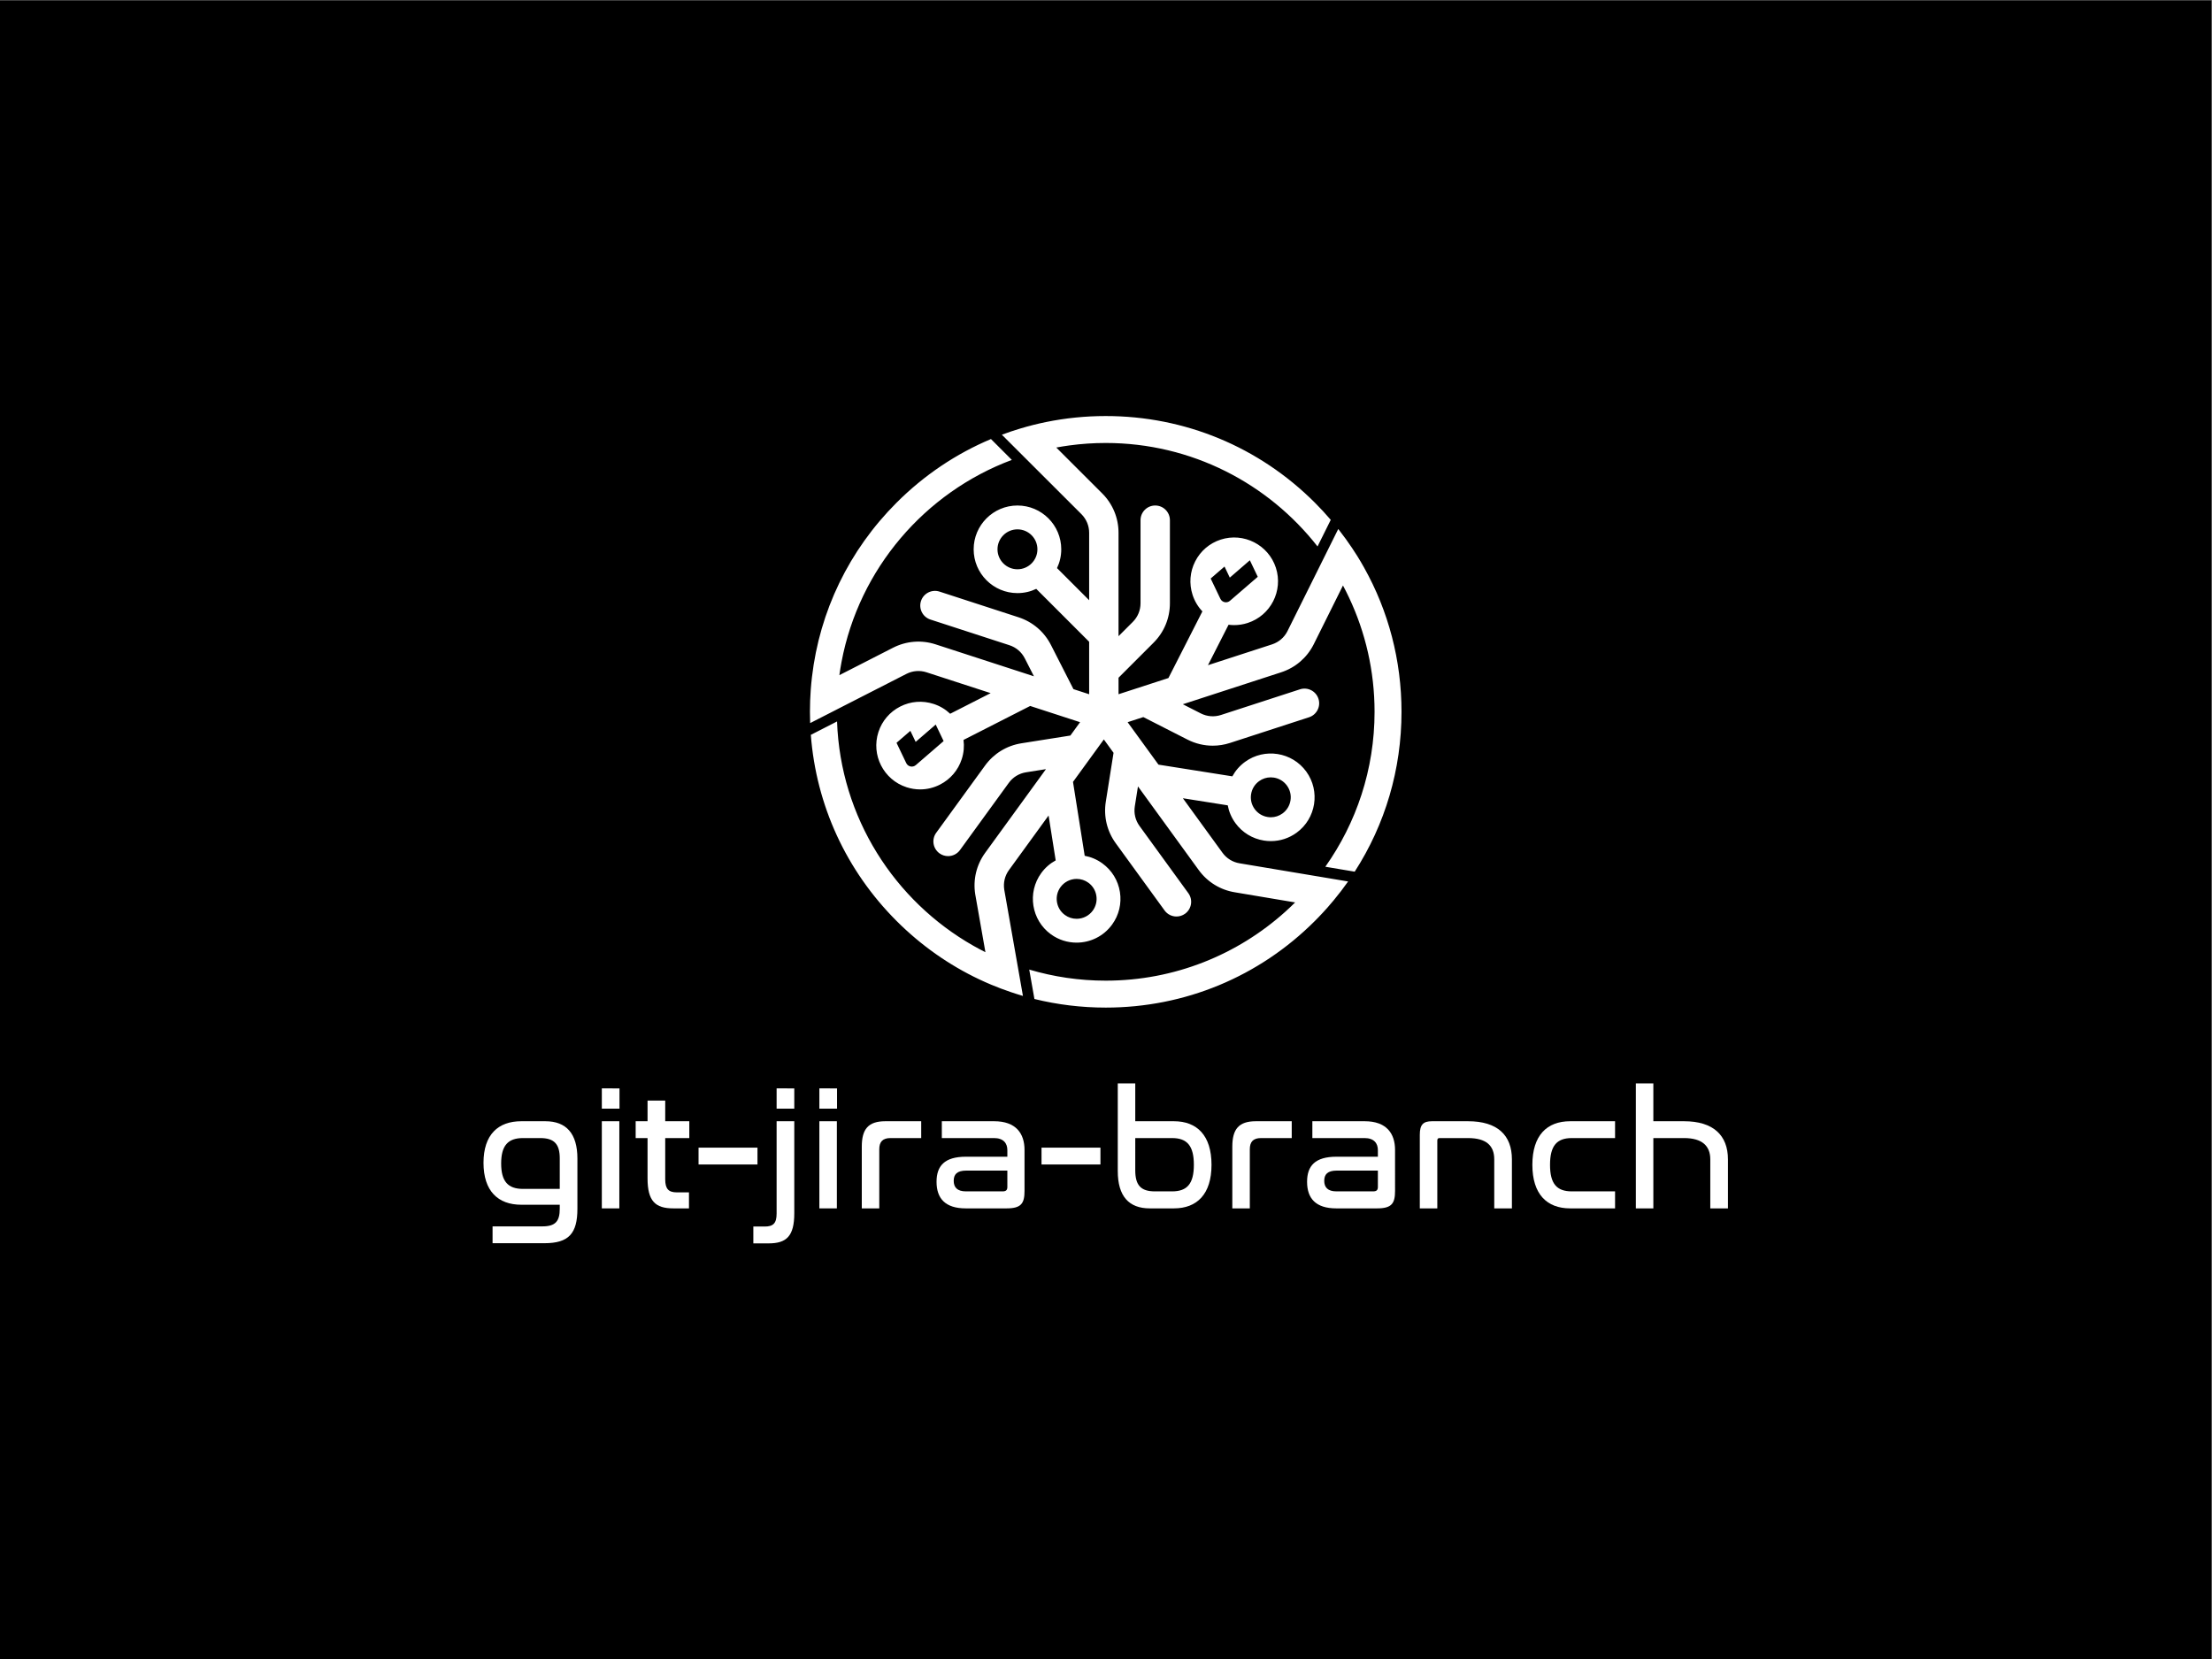
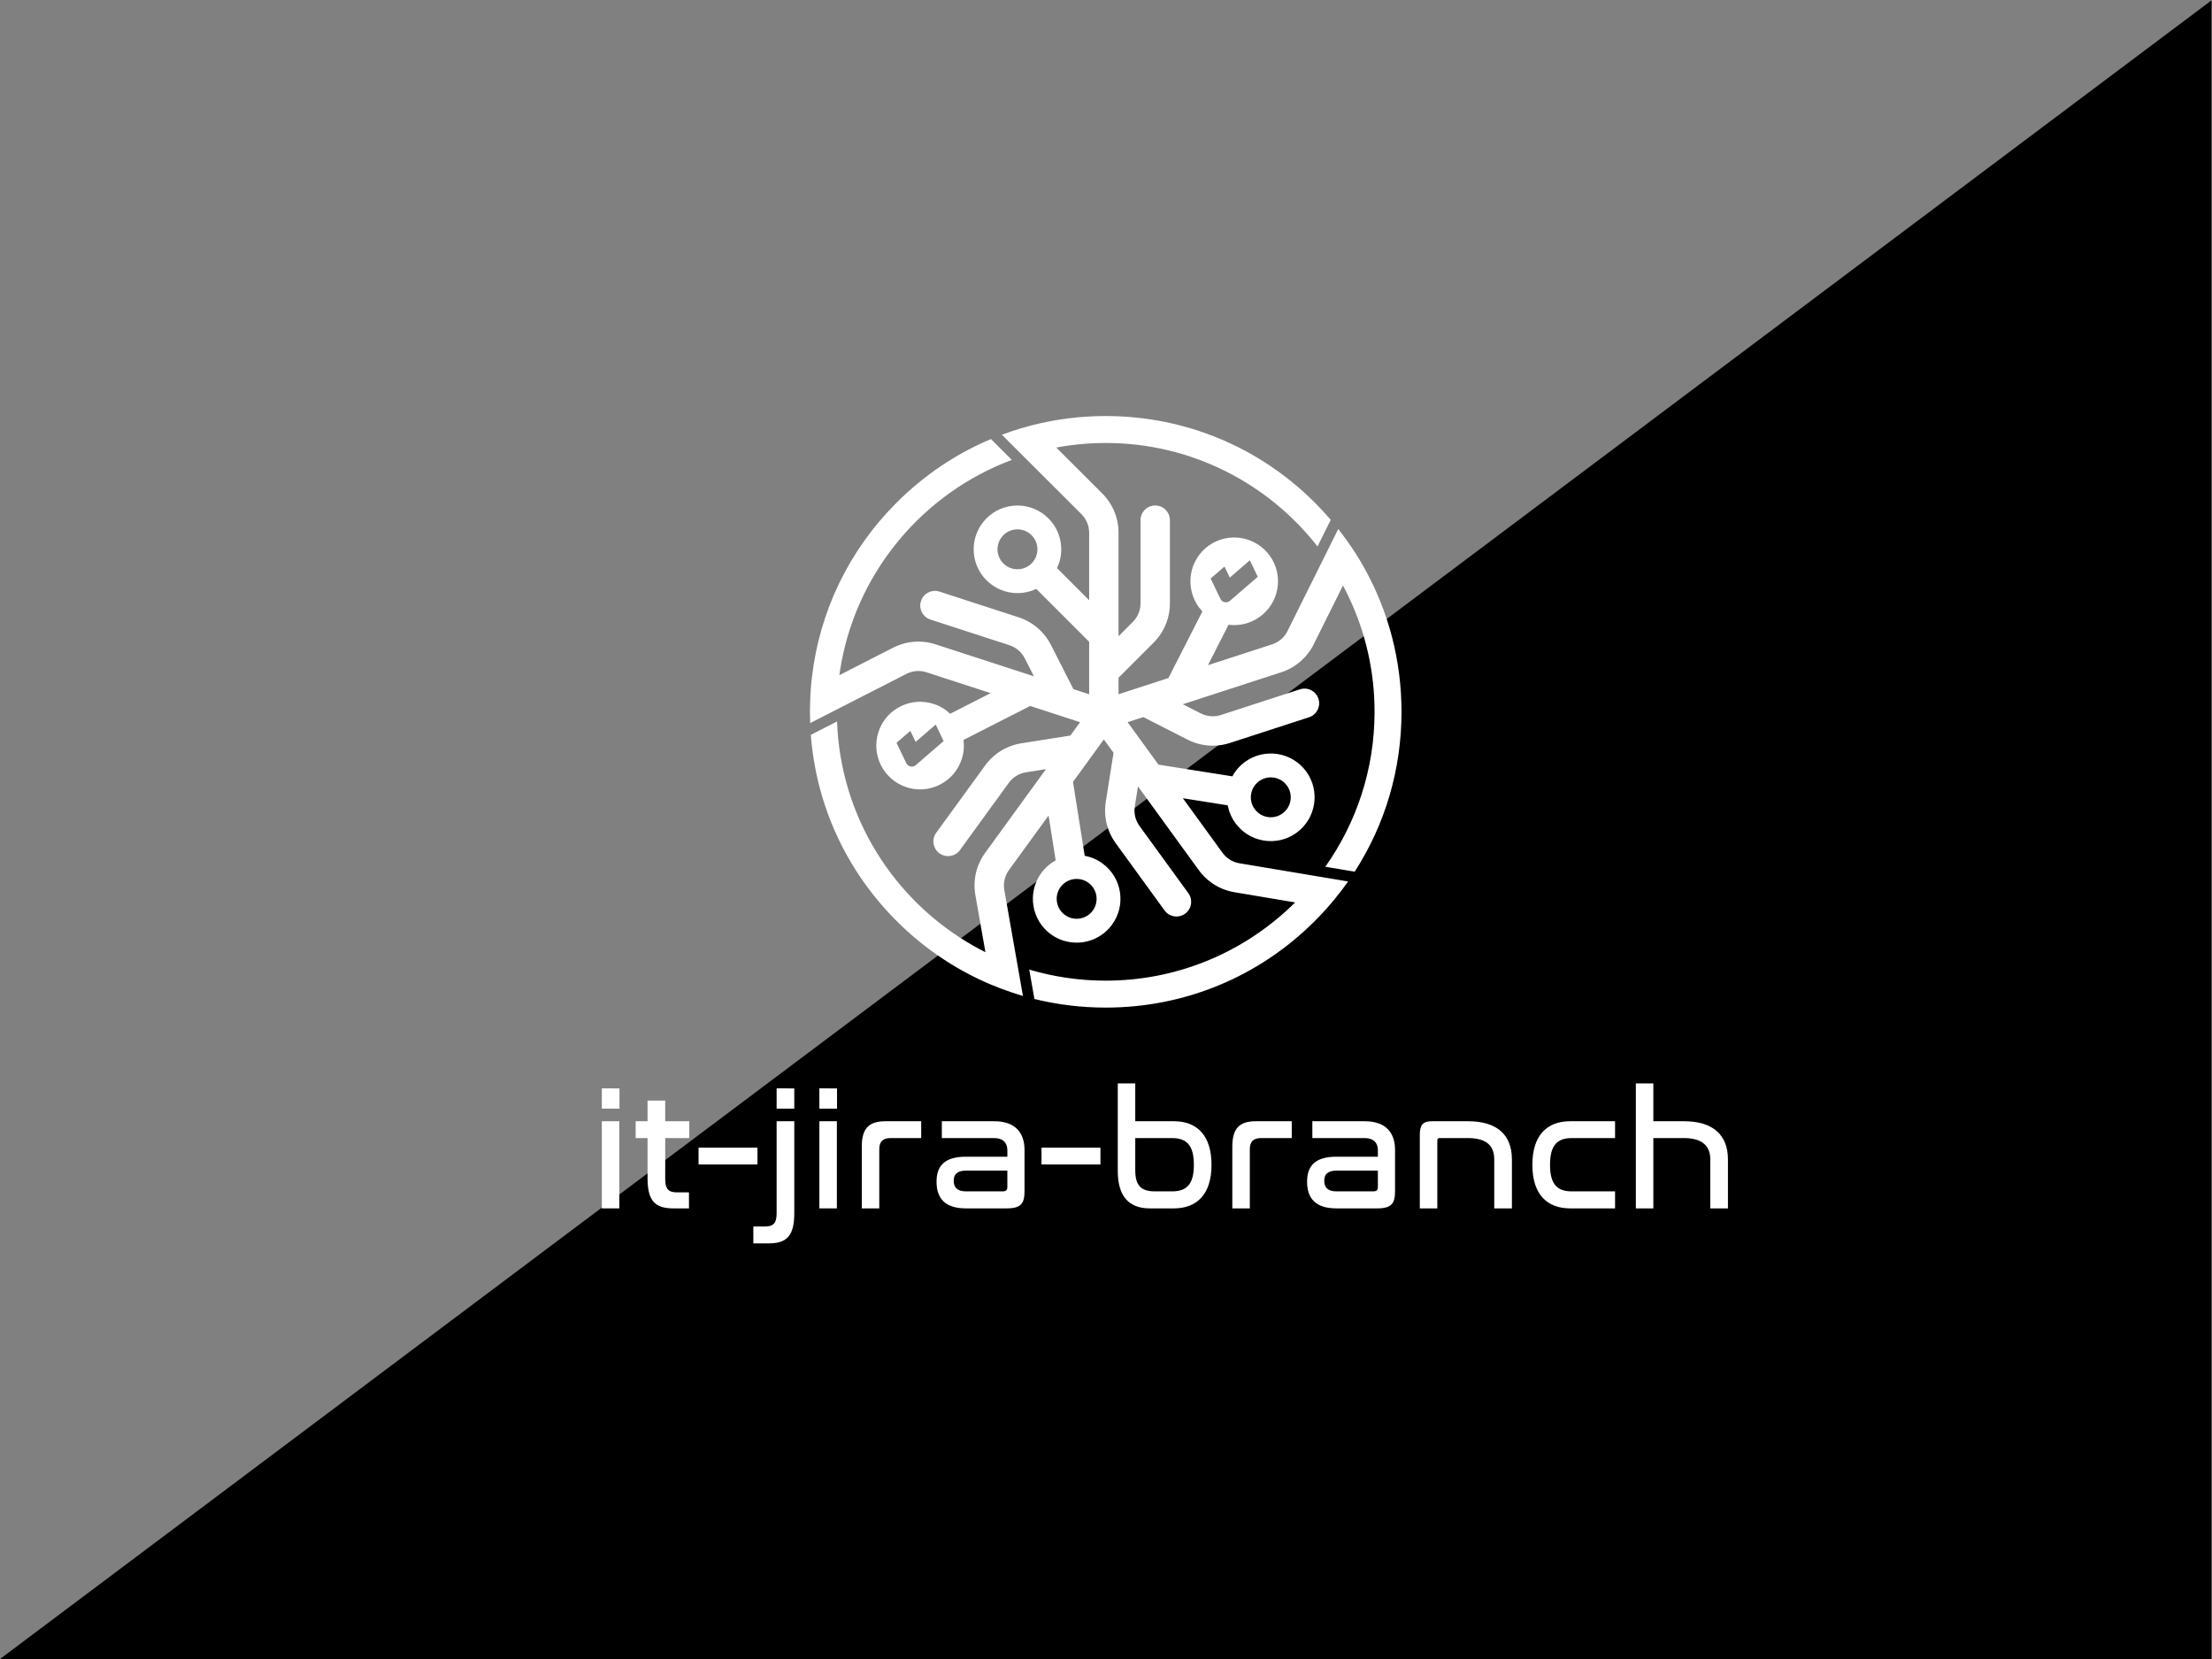
<svg xmlns="http://www.w3.org/2000/svg" version="1.1" id="svg2" xml:space="preserve" width="2133.333" height="1600" viewBox="0 0 2133.333 1600">
  <rect x="0" y="0" width="2133.333" height="1600" fill="#808080" stroke="none" />
  <defs id="defs6" />
  <g id="g8" transform="matrix(1.333,0,0,-1.333,0,1600)">
    <g id="g10" transform="scale(0.1)">
-       <path d="M 0,0 H 16000 V 12000 H 0 Z" style="fill:#000000;fill-opacity:1;fill-rule:nonzero;stroke:none" id="path12" />
-       <path d="m 4049.9,3401.2 h -266.3 c -108.7,0 -157.7,54.89 -157.7,183.9 0,129 49,183.9 157.7,183.9 h 125.29 c 101.51,0 141.01,-44.2 141.01,-146.9 z m -103.91,489.6 H 3771.6 c -168.4,0 -273.4,-97.9 -273.4,-300.9 0,-204.2 105,-303.3 273.4,-303.3 h 278.3 v -28.7 c 0,-90.8 -31.1,-127.8 -125.4,-127.8 h -360.7 v -121.8 h 375 c 176.7,0 238.8,70.5 238.8,249.6 v 363 c 0,181.5 -81.21,269.9 -231.61,269.9" style="fill:#ffffff;fill-opacity:1;fill-rule:nonzero;stroke:none" id="path14" />
+       <path d="M 0,0 H 16000 V 12000 Z" style="fill:#000000;fill-opacity:1;fill-rule:nonzero;stroke:none" id="path12" />
      <path d="m 4354.3,3260.3 h 126.598 v 630.5 H 4354.3 Z" style="fill:#ffffff;fill-opacity:1;fill-rule:nonzero;stroke:none" id="path16" />
      <path d="m 4354.3,3981.6 h 127.801 v 146.797 H 4354.3 Z" style="fill:#ffffff;fill-opacity:1;fill-rule:nonzero;stroke:none" id="path18" />
      <path d="m 4812.9,4040.1 h -127.8 v -149.3 h -86 v -121.79 h 86 V 3477.6 c 0,-164.79 56.1,-217.29 186.3,-217.29 h 113.39 v 115.79 h -87.1 c -59.69,0 -84.79,23.9 -84.79,94.4 v 298.51 h 174.3 v 121.79 h -174.3" style="fill:#ffffff;fill-opacity:1;fill-rule:nonzero;stroke:none" id="path20" />
      <path d="m 5054.1,3577.9 h 426.297 v 121.801 H 5054.1 Z" style="fill:#ffffff;fill-opacity:1;fill-rule:nonzero;stroke:none" id="path22" />
      <path d="m 5618.89,3223.3 c 0,-70.5 -23.89,-94.4 -86,-94.4 h -82.39 v -121.8 h 111.11 c 128.99,0 185.09,52.6 185.09,217.4 v 666.3 h -127.81" style="fill:#ffffff;fill-opacity:1;fill-rule:nonzero;stroke:none" id="path24" />
      <path d="m 5618.9,3981.6 h 127.797 v 146.797 H 5618.9 Z" style="fill:#ffffff;fill-opacity:1;fill-rule:nonzero;stroke:none" id="path26" />
      <path d="m 5928.2,3981.6 h 127.789 v 146.797 H 5928.2 Z" style="fill:#ffffff;fill-opacity:1;fill-rule:nonzero;stroke:none" id="path28" />
      <path d="m 5928.2,3260.3 h 126.59 v 630.5 H 5928.2 Z" style="fill:#ffffff;fill-opacity:1;fill-rule:nonzero;stroke:none" id="path30" />
      <path d="M 6235.1,3706.89 V 3260.3 h 126.5 v 427.5 c 0,54.9 25.1,81.2 81.21,81.2 H 6665 v 121.8 h -259.2 c -124.2,0 -170.7,-57.3 -170.7,-183.91" style="fill:#ffffff;fill-opacity:1;fill-rule:nonzero;stroke:none" id="path32" />
      <path d="m 7288.3,3415.5 c 0,-22.7 -9.6,-32.2 -34.6,-32.2 h -265.1 c -63.3,0 -88.41,29.81 -88.41,76.4 0,46.6 23.91,74 90.81,74 h 297.3 z m -95.5,475.3 h -378.6 v -121.79 h 377.4 c 69.2,0 96.7,-38.21 96.7,-87.21 v -47.7 h -299.7 c -155.3,0 -212.6,-66.9 -212.6,-181.6 0,-119.39 62.09,-192.2 211.4,-192.2 h 294.89 c 106.31,0 130.21,35.8 130.21,126.6 V 3683 c 0,119.4 -62.1,207.8 -219.7,207.8" style="fill:#ffffff;fill-opacity:1;fill-rule:nonzero;stroke:none" id="path34" />
      <path d="m 7535.5,3577.9 h 426.301 v 121.801 H 7535.5 Z" style="fill:#ffffff;fill-opacity:1;fill-rule:nonzero;stroke:none" id="path36" />
      <path d="m 8480,3383.3 h -124.2 c -102.7,0 -142.1,45.4 -142.1,152.79 V 3769 H 8480 c 109.9,0 157.7,-57.3 157.7,-193.5 0,-136.11 -47.8,-192.2 -157.7,-192.2 m 13.2,507.5 h -279.5 v 273.5 h -126.5 v -634.11 c 0,-181.49 80,-269.89 231.6,-269.89 h 174.4 c 167.2,0 272.2,102.7 272.2,315.2 0,212.6 -105,315.3 -272.2,315.3" style="fill:#ffffff;fill-opacity:1;fill-rule:nonzero;stroke:none" id="path38" />
      <path d="M 8915.9,3706.89 V 3260.3 h 126.6 v 427.5 c 0,54.9 25,81.2 81.2,81.2 h 222.1 v 121.8 h -259.2 c -124.1,0 -170.7,-57.3 -170.7,-183.91" style="fill:#ffffff;fill-opacity:1;fill-rule:nonzero;stroke:none" id="path40" />
      <path d="m 9969.1,3415.5 c 0,-22.7 -9.5,-32.2 -34.6,-32.2 h -265.11 c -63.29,0 -88.4,29.81 -88.4,76.4 0,46.6 23.91,74 90.81,74 h 297.3 z m -95.5,475.3 H 9495 v -121.79 h 377.4 c 69.2,0 96.7,-38.21 96.7,-87.21 v -47.7 h -299.71 c -155.29,0 -212.59,-66.9 -212.59,-181.6 0,-119.39 62.09,-192.2 211.4,-192.2 h 294.89 c 106.31,0 130.21,35.8 130.21,126.6 V 3683 c 0,119.4 -62.1,207.8 -219.7,207.8" style="fill:#ffffff;fill-opacity:1;fill-rule:nonzero;stroke:none" id="path42" />
      <path d="m 10621.1,3890.8 h -260.3 c -63.3,0 -88.4,-23.91 -88.4,-97.9 v -532.6 h 126.6 v 490.79 c 0,11.91 4.8,17.91 15.5,17.91 h 206.6 c 132.6,0 189.9,-54.9 189.9,-154 v -354.7 h 127.8 V 3615 c 0,174.3 -103.9,275.8 -317.7,275.8" style="fill:#ffffff;fill-opacity:1;fill-rule:nonzero;stroke:none" id="path44" />
      <path d="m 11086.8,3575.5 c 0,-212.5 105.1,-315.2 273.5,-315.2 h 324.8 v 123 h -312.9 c -109.9,0 -157.6,56.1 -157.6,192.2 0,136.2 47.7,193.51 157.6,193.51 h 312.9 v 121.79 h -324.8 c -168.4,0 -273.5,-102.69 -273.5,-315.3" style="fill:#ffffff;fill-opacity:1;fill-rule:nonzero;stroke:none" id="path46" />
      <path d="m 12184.2,3890.8 h -222.1 v 273.5 h -126.6 v -904 h 126.6 V 3769 h 222.1 c 131.4,0 189.9,-57.3 189.9,-154 v -354.7 h 127.7 V 3615 c 0,173.1 -105,275.8 -317.6,275.8" style="fill:#ffffff;fill-opacity:1;fill-rule:nonzero;stroke:none" id="path48" />
      <path d="m 9073.7,7807.1 -174.6,-150.7 -0.3,-0.3 c -22.2,-19.2 -56.6,-12 -69.2,14.5 l -70.3,146.7 35,30.2 v 0.1 l 65.2,56.3 19.89,-41.7 18.3,-38.3 4.81,4.1 105.19,91 35.11,30.4 57.2,-119.6 z M 7906.5,5414.9 c -27.11,-37.3 -70.8,-59.5 -116.9,-59.5 -30.7,0 -60,9.5 -84.81,27.6 -31.19,22.61 -51.59,56.1 -57.69,94.2 -6,38.1 3.09,76.3 25.8,107.4 27,37.2 70.7,59.4 116.89,59.4 30.61,0 59.91,-9.5 84.71,-27.5 31.2,-22.6 51.7,-56.1 57.7,-94.1 6.1,-38.1 -3.1,-76.2 -25.7,-107.5 m 1145.3,841.9 c 5.89,38.1 26.4,71.6 57.7,94.4 24.7,18.1 53.99,27.6 84.6,27.6 8,0 15.69,-0.6 22.79,-1.8 38.11,-6.1 71.6,-26.6 94.31,-57.8 22.7,-31.4 31.8,-69.5 25.69,-107.4 -6.09,-38.1 -26.59,-71.5 -57.59,-94.1 -24.91,-18.1 -54.11,-27.7 -84.51,-27.7 -7.79,0 -15.59,0.7 -22.99,1.9 -38,5.9 -71.5,26.4 -94.2,57.6 -22.7,31.2 -31.9,69.4 -25.8,107.3 m -2250.9,361.7 -174.7,-150.9 -0.21,-0.1 c -22.19,-19.2 -56.49,-12 -69.19,14.4 l -70.3,146.8 35.2,30.4 65,56.1 38.2,-79.9 109.8,94.9 35.3,30.5 57.2,-119.5 z M 7217,8028.7 c 0,79.6 64.8,144.4 144.4,144.4 79.59,0 144.4,-64.8 144.4,-144.4 0,-79.6 -64.81,-144.4 -144.4,-144.4 -79.6,0 -144.4,64.8 -144.4,144.4 m 2604.5,-50.9 c -12.65,20.33 -25.75,40.38 -39.08,60.3 -29.45,44.06 -60.6,87.12 -93.52,129.14 -2.19,2.8 -4.29,5.66 -6.5,8.46 l -0.01,-0.01 c 0,0.01 -0.01,0.02 -0.02,0.03 l -97.61,-196.22 -270.28,-543.62 c -23.07,-45.45 -62.61,-79.12 -111.09,-94.95 l -463.7,-150.62 h -0.04 L 8888.77,7483 h 0.03 c 13.4,-1.8 27,-2.7 40.59,-2.7 32.9,0 66.01,5.2 98.21,15.7 166.2,54 257.5,233.1 203.5,399.4 -54.1,166.2 -233.3,257.2 -399.3,203.5 -80.6,-26.2 -146.1,-82.2 -184.51,-157.6 -38.39,-75.5 -45.09,-161.4 -18.99,-241.8 14.79,-45.6 39.09,-86.3 71.09,-119.99 l -245.63,-482.13 h -0.03 l -283.08,-91.91 -73.98,-24.01 -3.98,-1.33 v 119.44 l 253.45,253.45 c 76.26,76.24 118.24,177.6 118.24,285.43 v 600.9 c 0,58.69 -47.57,106.27 -106.28,106.27 -58.69,0 -106.27,-47.58 -106.27,-106.27 v -600.9 c 0,-51.05 -19.89,-99.04 -55.96,-135.12 l -103.18,-103.16 v 747.72 c 0,107.82 -42.02,209.17 -118.27,285.42 l -332.09,331.7 c 31.39,5.89 63.18,10.99 95.07,15.29 85.9,11.7 173.59,17.7 262.6,17.7 621.7,0 1176.1,-293.2 1532.5,-748.6 l 95.59,192.4 c -36.39,42.7 -74.69,84.2 -114.89,124.3 -404.2,404.2 -941.6,626.8 -1513.2,626.8 -146.8,0 -291.3,-14.7 -432,-43.4 -30.1,-6.1 -60.2,-13 -89.91,-20.4 0,0 0,0 -0.01,0 l -0.02,0.03 c -33.11,-8.24 -65.9,-17.46 -98.48,-27.29 -44.17,-13.3 -87.88,-27.87 -130.98,-44.04 l 66.19,-66.11 87.72,-87.63 421.61,-420.98 c 36.09,-36.18 55.98,-84.12 55.98,-135.19 v -487.55 l -232.49,232.48 c 19.69,41.19 30.69,87.29 30.69,135.88 0,174.8 -142.1,316.9 -316.9,316.9 -174.7,0 -316.9,-142.1 -316.9,-316.9 0,-174.7 142.2,-316.9 316.9,-316.9 48.7,0 94.8,11 135.89,30.7 h 0.07 l 382.74,-382.75 v -379.62 l -4.13,1.33 h -0.08 l -73.75,24.01 -35.7,11.61 -162.67,319.34 c -48.95,96.03 -132.39,167.29 -234.92,200.62 l -571.49,185.7 c -55.8,18.05 -115.75,-12.43 -133.94,-68.23 -18.14,-55.83 12.43,-115.81 68.23,-133.94 l 571.5,-185.71 c 48.57,-15.76 88.06,-49.49 111.22,-94.94 l 66.22,-129.99 h -0.03 l -711.08,231 c -102.52,33.37 -211.89,24.71 -308.02,-24.17 L 6072.91,7118.2 v -0.08 h -0.01 v 0.08 c 4.39,32.1 9.6,64 15.59,95.6 126.91,674.1 602.91,1226.5 1232.21,1461.7 l -151,151 C 6917.6,8720.4 6686.1,8565.4 6486.8,8366.1 6142.4,8021.8 5930,7580.8 5874.6,7104.4 c -3.61,-30.6 -6.51,-61.3 -8.8,-92.1 -3.91,-52.8 -5.8,-105.9 -5.8,-159.4 0,-27.28 0.47,-54.41 1.56,-81.54 l 105.63,53.98 87.81,44.86 v 0.1 l 502.98,257.02 c 45.45,23.15 97.28,27.21 145.78,11.46 l 463.62,-150.62 h 0.08 l 0.05,-0.02 -292.91,-149.24 c -33.2,31.5 -73.5,56.2 -119.81,71.1 -80.49,26.2 -166.39,19.5 -241.79,-19 -75.5,-38.4 -131.4,-103.9 -157.6,-184.4 -53.9,-166.2 37.29,-345.3 203.5,-399.3 32.3,-10.5 65.3,-15.7 98.3,-15.7 49.3,0 98.3,11.7 143.5,34.7 75.4,38.4 131.4,103.9 157.6,184.4 15,46.3 18.8,93.4 12.8,138.7 v 0.09 l 482.3,245.75 0.02,-0.01 283.07,-91.99 73.05,-23.78 h 0.08 l 0.78,-0.23 4.05,-1.33 -2.49,-3.43 -1.09,-1.48 v -0.07 l -44.59,-61.36 -22.03,-30.28 -354.1,-56.08 c -106.5,-16.88 -200.04,-74.21 -263.41,-161.42 l -353.23,-486.15 c -34.49,-47.47 -23.97,-113.96 23.53,-148.45 18.84,-13.71 40.72,-20.29 62.38,-20.29 32.85,0 65.28,15.18 86.07,43.81 l 353.21,486.15 c 29.99,41.3 74.3,68.42 124.72,76.42 l 144.18,22.84 -439.58,-605 c -63.38,-87.24 -89.04,-193.89 -72.11,-300.38 l 73.74,-419.11 c -29.58,14.9 -58.66,30.48 -87.36,46.78 -570.19,323.8 -961.59,927.4 -986.19,1622.8 l -189.7,-97 c 38.9,-508.7 255.7,-981.81 620.4,-1346.5 176.69,-176.7 378.79,-318.61 598.2,-422.5 28.3,-13.4 56.99,-26.19 85.89,-38.29 l 0.01,-0.03 c 47.1,-19.84 94.99,-37.74 143.45,-54.08 28.7,-9.68 57.53,-18.96 86.64,-27.4 v 0.02 c 0.01,0 0.03,-0.01 0.04,-0.01 l -15.78,89.74 -22.45,127.95 c -0.02,0.01 -0.04,0.02 -0.06,0.02 l -96.89,550.9 c -8.03,50.36 4.13,100.87 34.15,142.19 l 286.55,394.37 51.41,-324.6 c -40.19,-21.91 -76.08,-52.59 -104.66,-91.98 -102.71,-141.4 -71.3,-339.91 70,-442.7 56.2,-40.7 121.3,-60.4 185.9,-60.4 98.09,0 194.9,45.3 256.79,130.6 49.81,68.39 69.91,152.2 56.7,235.8 -13.3,83.7 -58.3,157.1 -126.79,206.79 -39.4,28.72 -83.1,46.81 -128,55.21 h -0.02 l -84.66,534.54 0.01,0.01 175.02,240.82 45.68,62.91 v 0.08 h 0.08 l 2.42,3.35 2.49,-3.43 45.69,-62.91 21.99,-30.33 0.02,-0.03 -56.09,-354.05 c -16.86,-106.56 8.76,-213.24 72.13,-300.4 l 353.19,-486.12 c 20.78,-28.63 53.2,-43.82 86.06,-43.82 21.66,0 43.54,6.59 62.39,20.31 47.5,34.49 58,100.96 23.51,148.43 l -353.19,486.16 c -30.02,41.27 -42.14,91.77 -34.17,142.19 l 22.84,144.15 0.04,-0.05 439.46,-604.97 c 63.38,-87.16 156.94,-144.47 263.43,-161.38 l 434.24,-72.89 h 0.01 c -23.1,-22.99 -46.78,-45.37 -71.08,-67.17 -344.6,-310 -800.49,-498.9 -1299.39,-498.9 -192.1,0 -377.9,28 -553.4,80.2 l 37.5,-212.8 c 166.8,-41.1 339.8,-62.3 515.9,-62.3 571.6,0 1109,222.6 1513.2,626.8 8.9,8.89 17.6,17.8 26.19,26.7 21.71,22.5 42.9,45.3 63.51,68.5 15.83,17.85 31.23,36 46.4,54.28 36.67,44.2 71.53,89.6 104.33,136.24 l -84.5,14.15 -132.43,22.23 c -0.01,-0.01 -0.02,-0.02 -0.03,-0.04 l -567.16,94.95 c -50.44,7.95 -94.73,35.16 -124.74,76.4 l -286.58,394.47 -0.01,0.01 324.62,-51.41 v -0.08 c 8.4,-45 26.5,-88.6 55.1,-128 49.79,-68.4 123.2,-113.5 206.89,-126.7 16.71,-2.7 33.61,-3.9 50.21,-3.9 66.4,0 130.9,20.8 185.59,60.5 141.41,102.7 172.81,301.3 70.21,442.7 -102.71,141.3 -301.41,172.9 -442.8,70.2 -39.3,-28.6 -70.1,-64.6 -91.9,-104.7 v -0.09 l -534.52,84.65 -0.05,0.06 -174.94,240.74 -45.45,62.52 v 0.08 l -2.72,3.74 3.97,1.33 h 0.16 l 73.83,24.01 35.62,11.54 0.03,0.01 319.34,-162.71 c 57.6,-29.36 120.02,-44.19 182.83,-44.19 41.95,0 84.1,6.61 125.18,19.94 l 571.48,185.7 c 55.8,18.14 86.37,78.12 68.23,133.94 -18.19,55.83 -78.1,86.45 -133.95,68.23 L 8833.69,6830 c -48.61,-15.76 -100.38,-11.69 -145.8,11.47 l -130,66.24 711.14,231.07 c 102.6,33.37 186.01,104.62 234.89,200.67 l 212.68,427.53 v 0.01 c 15.3,-28.6 29.9,-57.6 43.7,-87.09 118.5,-251 184.8,-531.5 184.8,-827 0,-417.1 -131.9,-803.8 -356.2,-1120.8 l 212.5,-35.7 c 220.5,341.9 338.6,740.1 338.6,1156.5 0,371.8 -94.2,729.1 -271.3,1044.7 -15.1,27.1 -30.9,53.8 -47.2,80.2" style="fill:#ffffff;fill-opacity:1;fill-rule:nonzero;stroke:none" id="path50" />
    </g>
  </g>
</svg>